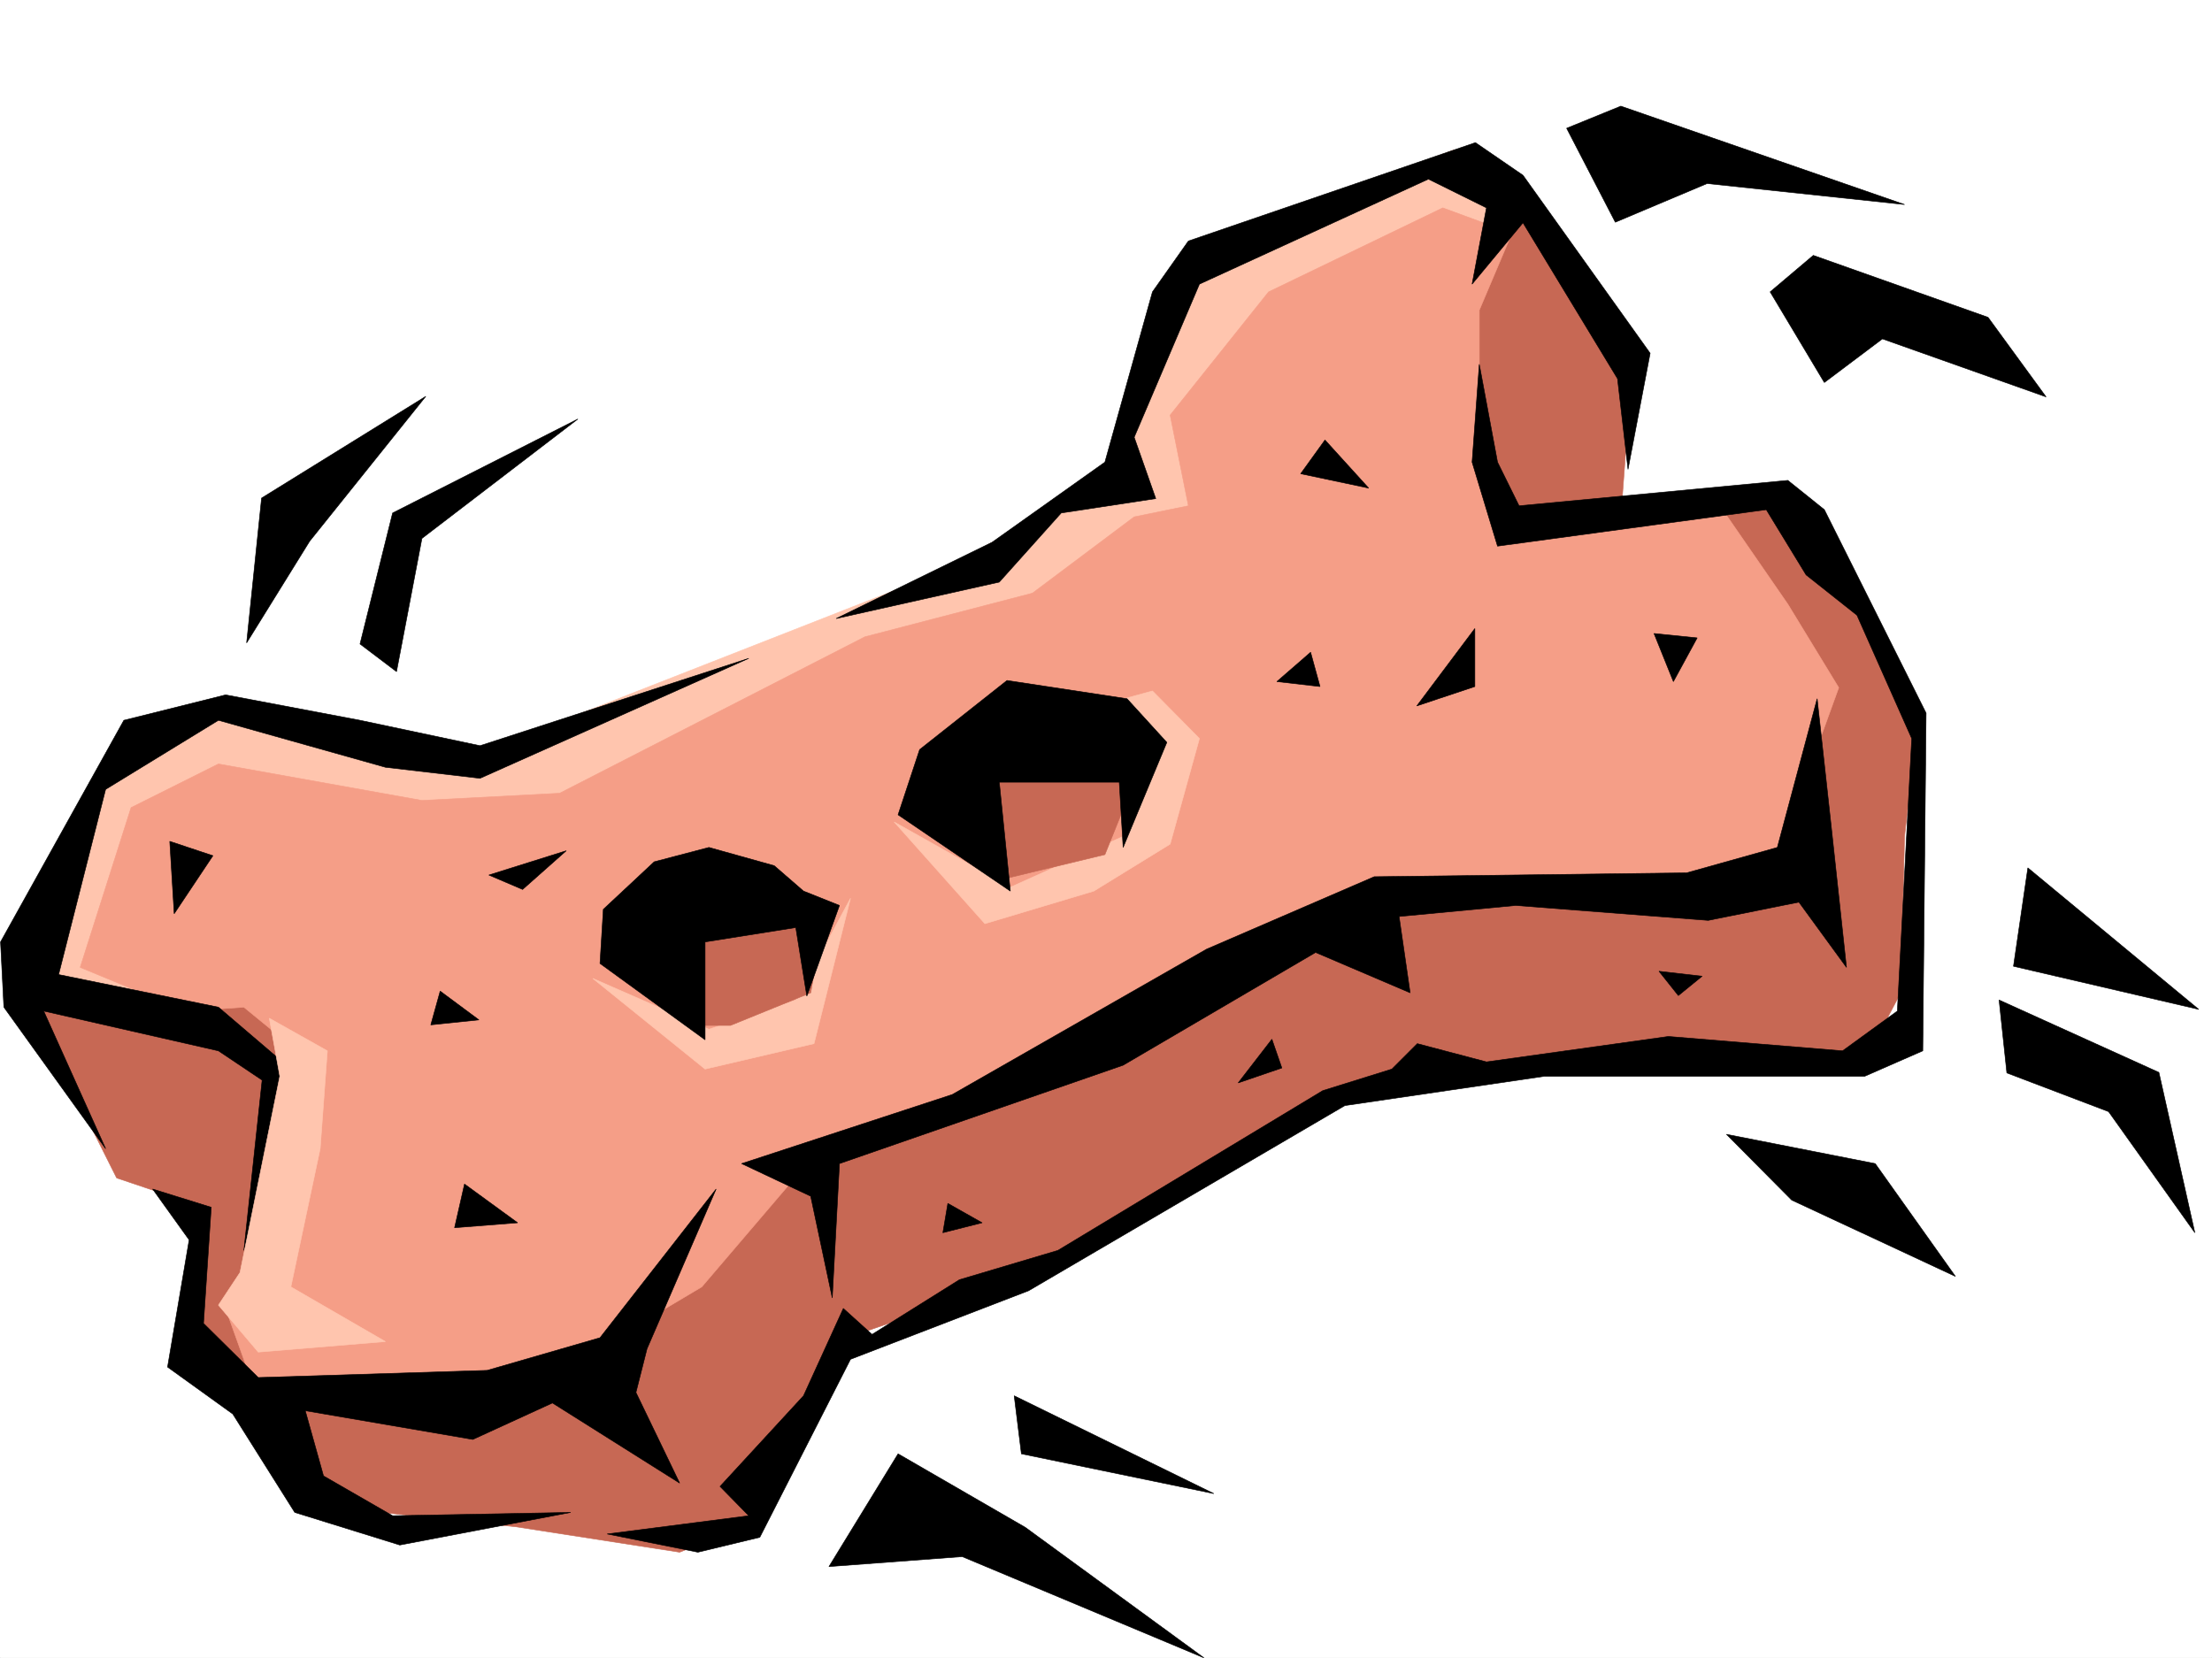
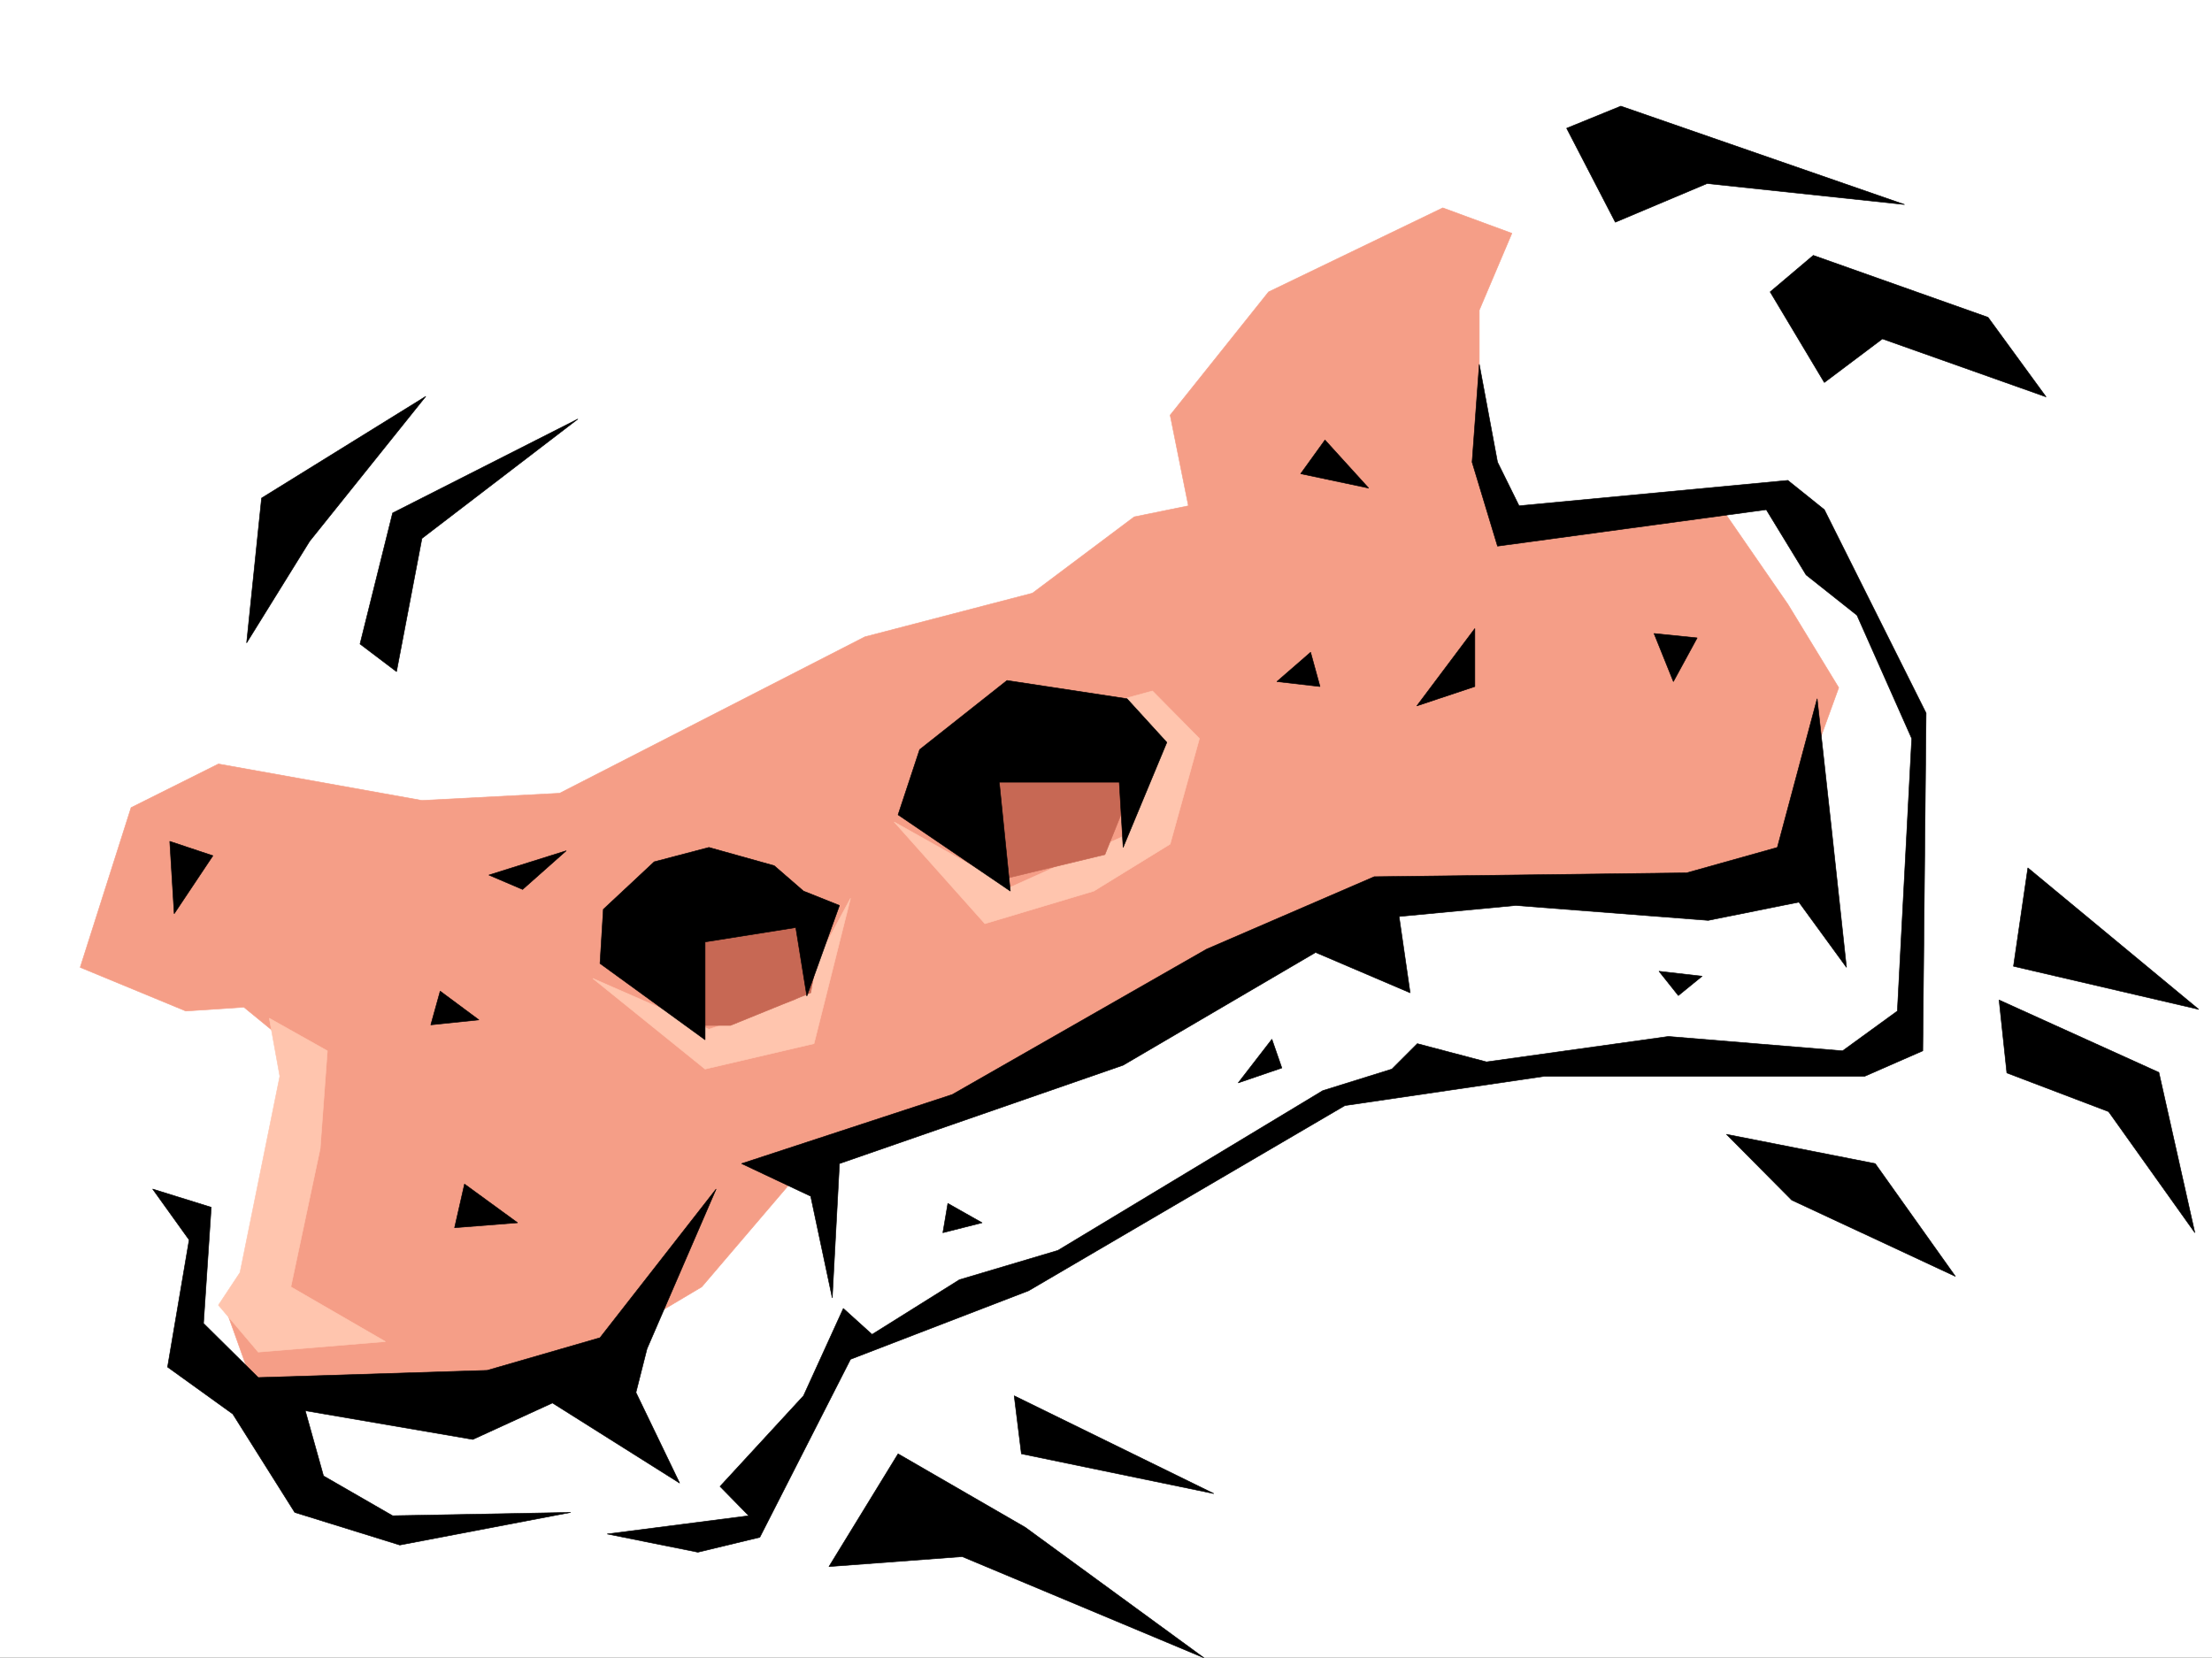
<svg xmlns="http://www.w3.org/2000/svg" width="2997.016" height="2246.639">
  <rect width="100%" height="100%" fill="#333333" stroke="none" />
  <defs>
    <clipPath id="a">
-       <path d="M0 0h2997v2244.137H0Zm0 0" />
-     </clipPath>
+       </clipPath>
  </defs>
  <path fill="#fff" d="M0 2246.297h2997.016V0H0Zm0 0" />
  <g clip-path="url(#a)" transform="translate(0 2.16)">
    <path fill="#fff" fill-rule="evenodd" stroke="#fff" stroke-linecap="square" stroke-linejoin="bevel" stroke-miterlimit="10" stroke-width=".743" d="M.742 2244.137h2995.531V-2.16H.743Zm0 0" />
  </g>
-   <path fill="#ffc5ae" fill-rule="evenodd" stroke="#ffc5ae" stroke-linecap="square" stroke-linejoin="bevel" stroke-miterlimit="10" stroke-width=".743" d="M197.063 1354.973 20.214 1335.5l137.867-310.102 132.625-54.664 359.645 49.426 615.12-241.172 236.79-132.586 117.613-305.605 349.906-137.828 103.42 74.171-413.601 501.847zm0 0" />
-   <path fill="#c76854" fill-rule="evenodd" stroke="#c76854" stroke-linecap="square" stroke-linejoin="bevel" stroke-miterlimit="10" stroke-width=".743" d="m39.727 1360.211 118.355 235.93 117.652 39.687L261.5 1832.07l88.406 93.645 68.934 113.117 280.23 29.95 221.774 34.445 108.62-44.18 118.395-246.45 270.493-93.605 314.68-186.508 192.566-79.41 285.468-29.207 319.915 5.238 44.222-83.87 5.242-211.962L2599.915 961l-113.153-186.508-64.438-89.148-226.273 14.976 15.015-201.48-167.113-231.434-418.84 492.114-1112.629 551.27Zm0 0" />
  <path fill="#f59e87" fill-rule="evenodd" stroke="#f59e87" stroke-linecap="square" stroke-linejoin="bevel" stroke-miterlimit="10" stroke-width=".743" d="M251.766 1369.945 108.66 1310.79l68.934-216.496 118.355-59.16 275.73 49.422 186.548-9.735 413.601-211.96 227.012-59.16 137.867-103.38 73.43-14.976-24.711-122.852 133.37-166.996 236.009-113.86 93.644 34.45-44.183 104.121v157.3l39.687 147.524 289.965-34.445 88.406 128.09 68.934 113.078-92.903 256.183-187.289 29.208-310.218-5.239-137.868 64.395-329.652 176.773-285.469 98.883-79.414 53.918-117.652 137.828-182.79 108.621-226.312 68.895-191.785-24.711-44.222-123.598 113.156-230.687-9.738-113.118-78.668-64.398zm0 0" />
-   <path fill-rule="evenodd" stroke="#000" stroke-linecap="square" stroke-linejoin="bevel" stroke-miterlimit="10" stroke-width=".743" d="m650.352 1010.422-162.579-34.445-182.09-34.45-137.867 34.45L.742 1276.3l4.496 88.406 137.867 191.746L59.2 1369.945l236.75 53.922 59.196 39.684-24.711 230.73 68.933-241.207-103.418-88.367-216.539-44.184 63.695-250.941 152.844-93.605 226.27 63.652 128.133 14.977 364.136-162.54zm0 0" />
  <path fill-rule="evenodd" stroke="#000" stroke-linecap="square" stroke-linejoin="bevel" stroke-miterlimit="10" stroke-width=".743" d="m206.8 1611.117 79.41 24.711-10.476 157.297 74.172 73.43 310.18-9.735 152.844-44.222 157.336-201.48-93.645 216.456-14.973 59.195 59.196 122.813-172.352-108.578-107.879 49.422-227.011-38.945 24.71 88.367 93.645 53.957 241.285-4.496-231.55 44.183-142.325-44.183-83.949-133.332-88.402-63.653 29.246-172.273zm797.954-34.449 285.469-93.606 344.664-197.023 227.015-98.102 423.336-5.242 122.852-34.445 53.957-201.484 19.472 176.773 20.254 187.25-64.437-88.406-122.89 24.71-260.759-20.214-158.081 14.977 14.976 103.378-128.09-54.699-260.758 152.801-384.355 133.332-9.734 182.012-29.246-137.828zm0 0" />
  <path fill-rule="evenodd" stroke="#000" stroke-linecap="square" stroke-linejoin="bevel" stroke-miterlimit="10" stroke-width=".743" d="m822.664 2078.516 122.89 24.71 83.91-20.214 122.892-241.207 241.246-92.864 428.574-250.902 270.496-39.726h433.812l78.672-34.446 4.496-457.629-137.867-275.652-49.46-39.688-364.141 34.446-29.207-59.156-24.711-132.59-9.735 132.59 34.446 113.82 364.14-49.422 53.957 88.402 68.934 54.664 74.172 167.036-19.473 369.257-74.21 53.922-236.009-19.472L2014 1438.84l-93.684-24.711-34.445 34.45-93.645 29.206-358.898 216.496-133.371 39.688-118.395 74.133-38.94-35.192-53.962 118.356-113.113 122.816 38.941 39.723zm0 0" />
-   <path fill-rule="evenodd" stroke="#000" stroke-linecap="square" stroke-linejoin="bevel" stroke-miterlimit="10" stroke-width=".743" d="m1132.883 838.148 211.297-103.382 152.843-108.578 64.434-230.692 48.68-68.934 388.89-133.332 64.438 44.223 172.312 241.172-29.988 157.297-14.234-122.852-128.09-211.218-68.934 83.128L2014 281.637l-78.668-38.942-310.219 142.285-88.406 207.504 29.246 83.125-128.129 19.473-83.91 93.645zm0 0" />
  <path fill="#ffc5ae" fill-rule="evenodd" stroke="#ffc5ae" stroke-linecap="square" stroke-linejoin="bevel" stroke-miterlimit="10" stroke-width=".743" d="m803.191 1325.766 152.102 122.812 147.601-34.45 49.461-196.983-74.171 137.828-117.653 39.683zm408.359-212.004 122.856 137.828 147.602-44.184 103.418-63.652 39.687-143.066-63.656-64.438-74.172 20.254 83.91 63.656-49.46 113.113-152.844 68.895zm-846.667 265.922 14.23 78.629-53.918 265.917-29.246 44.184 53.957 63.656 172.313-14.234-128.13-74.133 39.727-187.25 9.735-132.586zm0 0" />
  <path fill="#c76854" fill-rule="evenodd" stroke="#c76854" stroke-linecap="square" stroke-linejoin="bevel" stroke-miterlimit="10" stroke-width=".743" d="M941.059 1389.418h48.718l108.621-44.184 19.47-108.617-172.313-9.738zm383.609-344.547 29.246 147.563 143.11-34.45 49.421-122.851zm0 0" />
  <path fill-rule="evenodd" stroke="#000" stroke-linecap="square" stroke-linejoin="bevel" stroke-miterlimit="10" stroke-width=".743" d="m1088.66 1207.406-39.723-34.445-88.406-24.711-74.172 19.473-68.933 64.398-4.496 73.39 142.363 103.38V1276.3l122.89-19.469 14.973 92.898 44.223-122.851zm128.133-103.379L1246 1015.66l118.394-93.644 162.579 24.75 53.957 59.16-59.196 142.324-5.242-88.406h-162.578l14.977 147.562zM2580.445 277.14l-384.394-133.33-73.43 29.953 65.961 127.347 124.379-52.433zm113.114 152.805-236.75-83.91-58.454 49.461 73.43 122.813 78.668-59.157 221.777 78.63zm53.961 745.989-19.473 133.328 250.98 58.418zm-408.364 361.046 88.406 89.11 221.813 103.383-108.656-152.805zm-1122.363 432.918-93.645 152.801 180.563-13.488 327.422 137.086-242.028-176.774zm157.336-78.632 9.738 78.632 260.758 53.918zM576.922 537.04l-222.52 137.827-20.254 196.242 85.434-137.828zm206.055 30.73-251.02 127.312-44.184 177.512 49.461 37.457 34.446-180.524zm1925.558 787.203 10.52 98.843 137.863 52.434 116.871 164.063-48.719-217.239zM596.39 1342.969l-12.706 45.707 65.18-6.766zm32.965 261.421-13.453 59.157 85.395-6.723zm1368.891-752.753-78.672 104.867 78.672-26.238zm242.77 6.726 58.457 5.98-32.22 59.2zM1795.2 596.195l-32.962 45.711 92.156 19.469zm-19.473 287.621-45.708 39.727 58.454 6.723zM230.023 1140l5.985 98.102 52.472-78.63zm537.196 12.746-104.864 32.922 45.707 19.512zm517.019 477.84-6.761 39.727 53.214-13.489zm393.348-163.281 45.707-59.157 13.488 38.942zm570.156-151.278 26.234 32.961 32.22-26.234zm0 0" />
</svg>